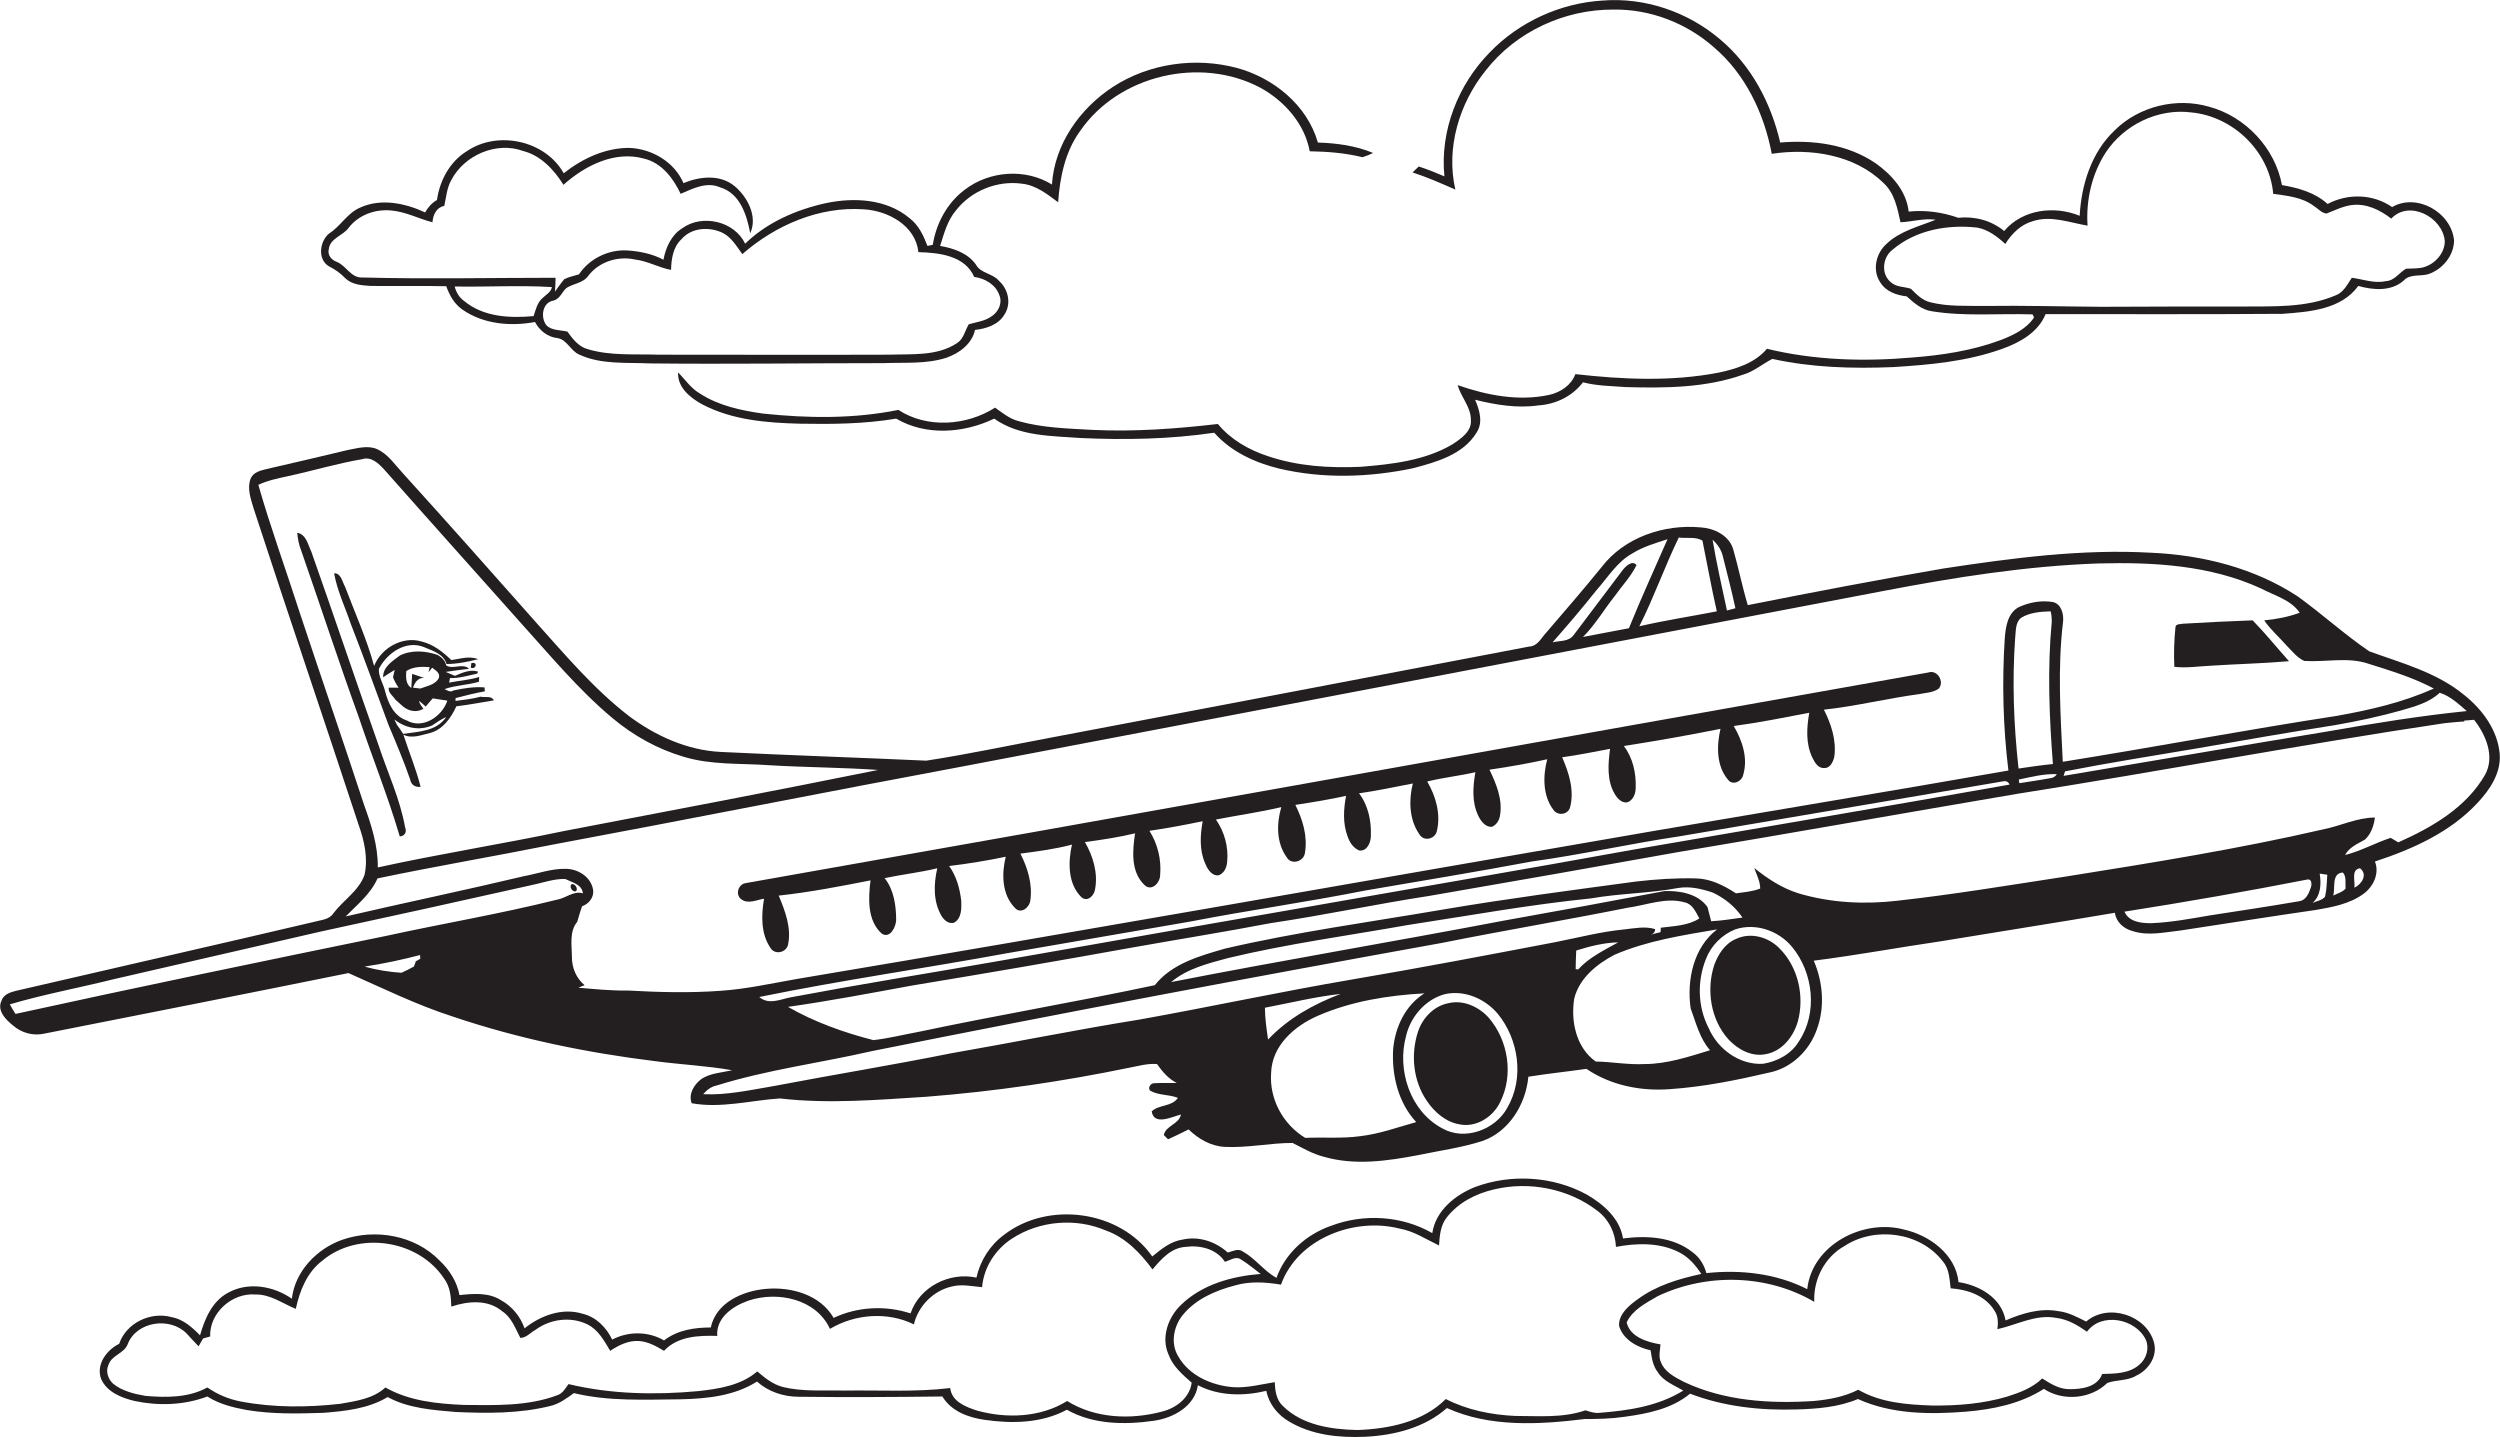
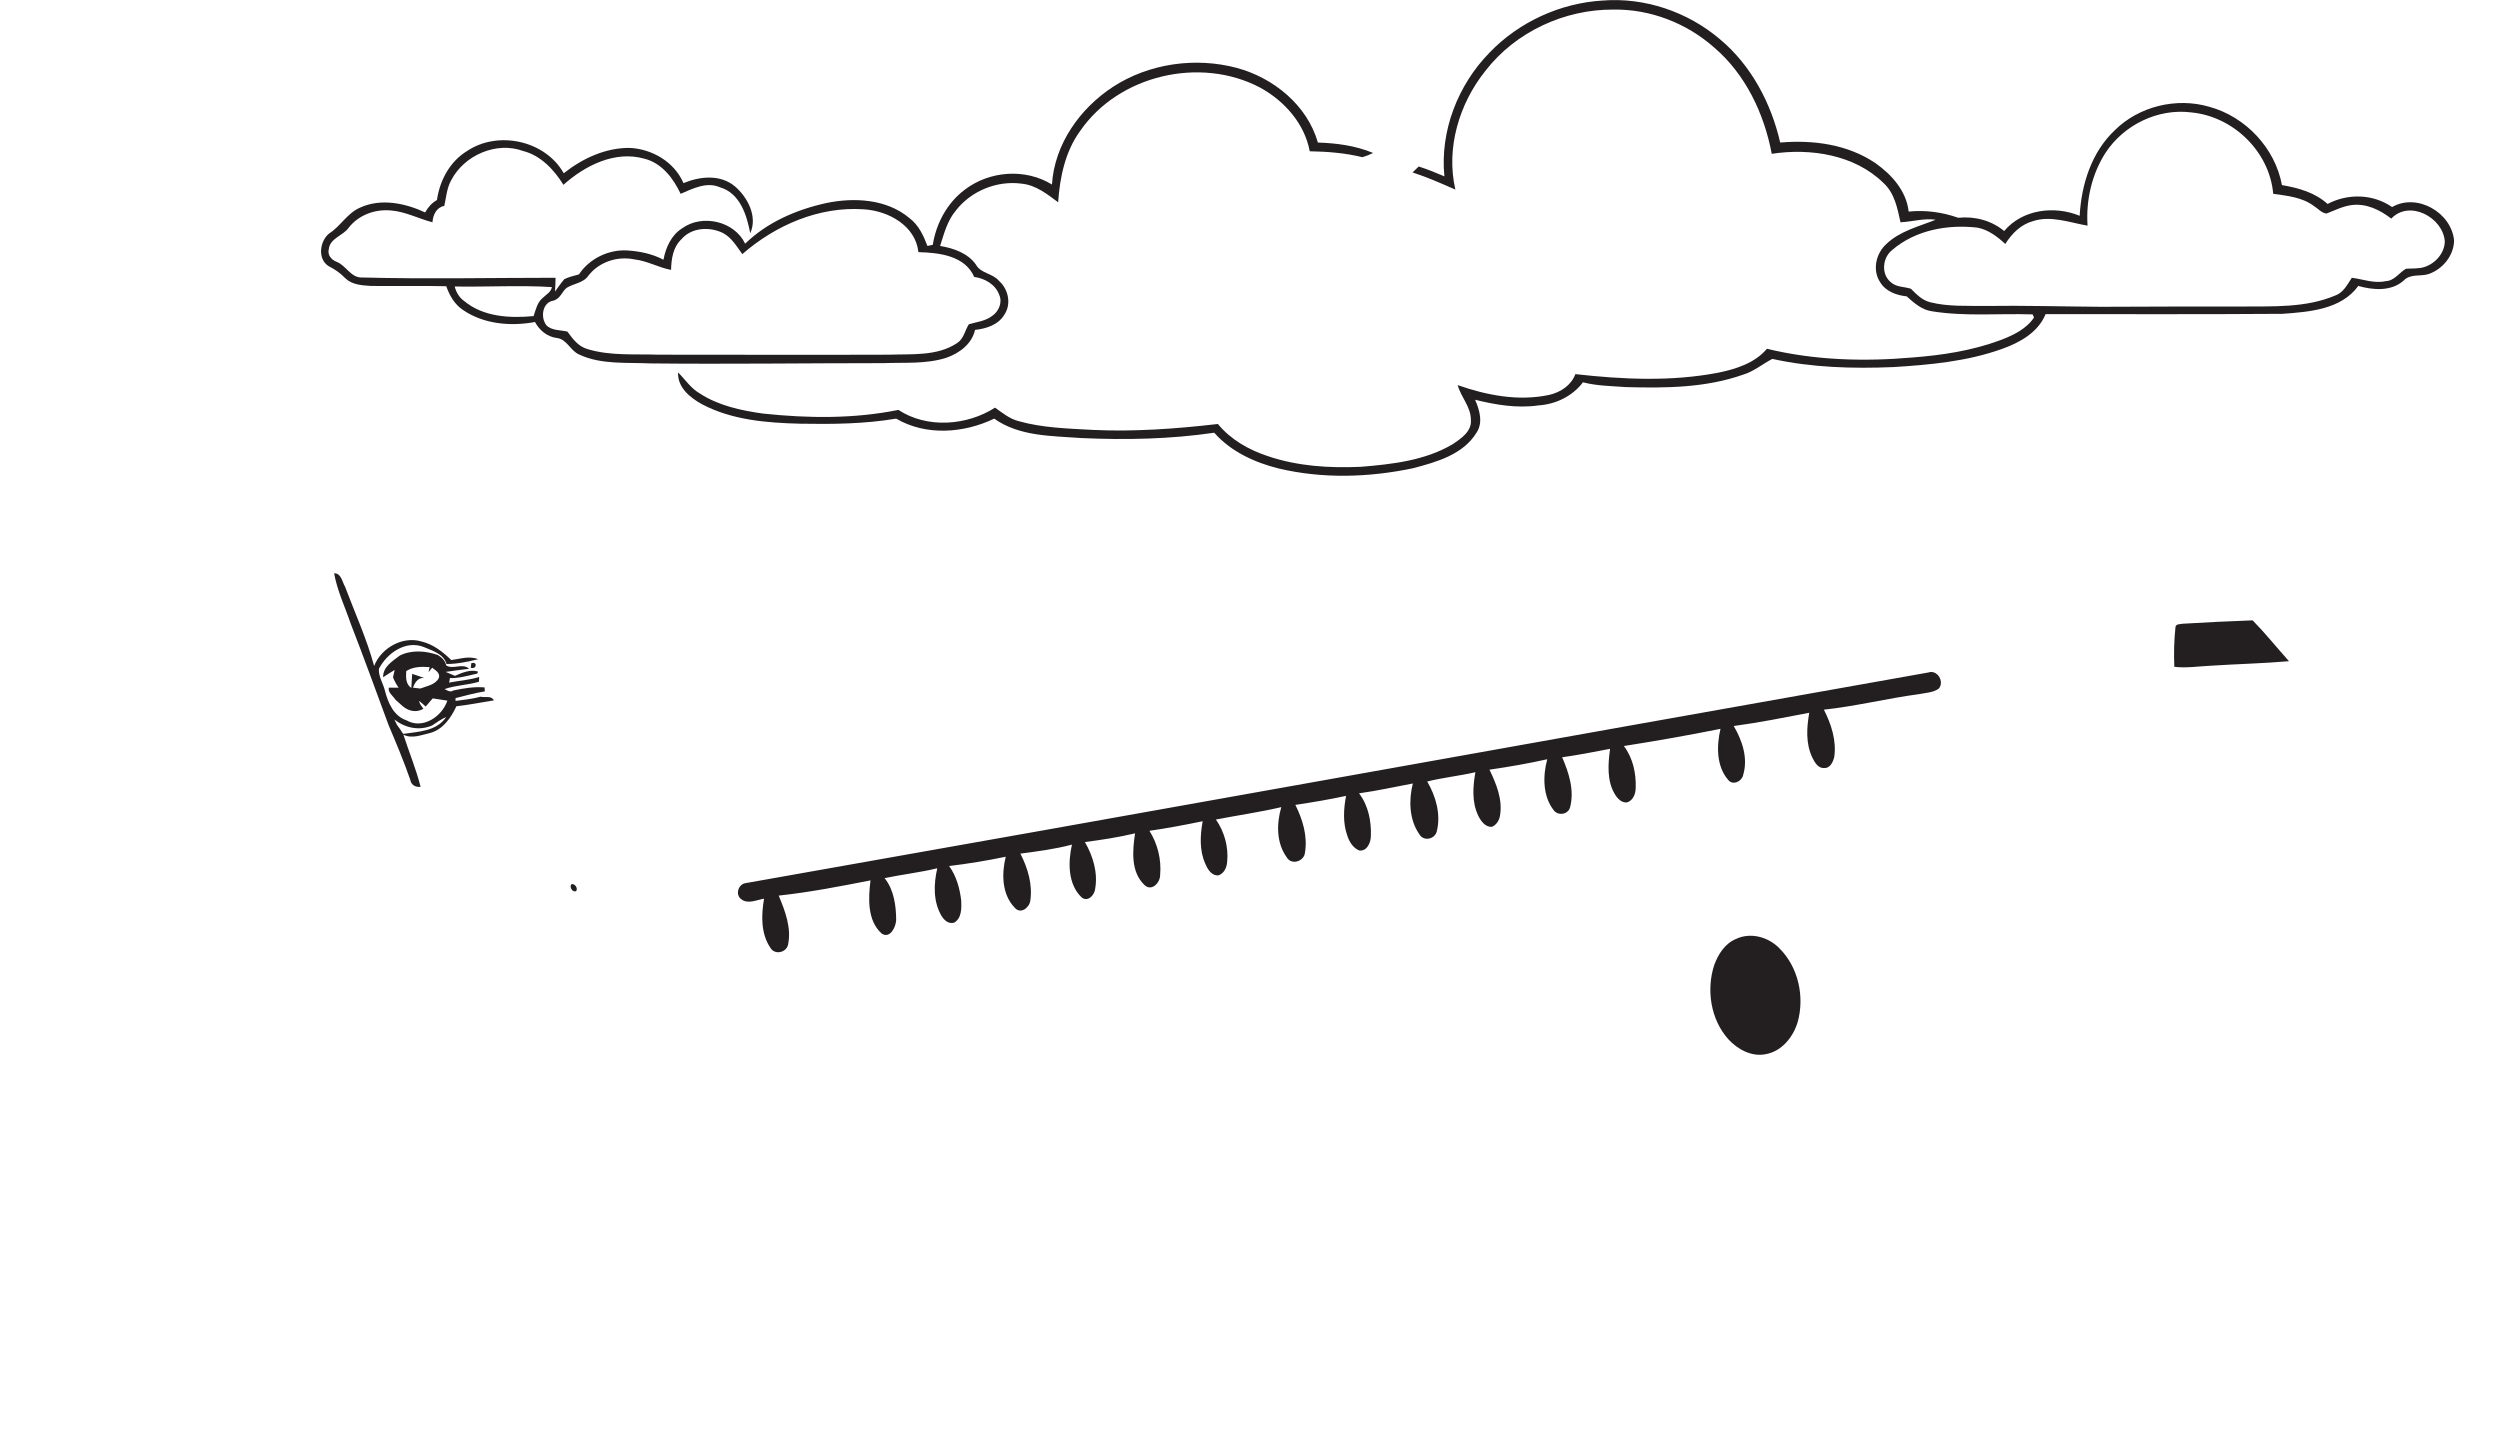
<svg xmlns="http://www.w3.org/2000/svg" version="1.1" id="Layer_1" x="0px" y="0px" viewBox="0 0 887.4 510.1" enable-background="new 0 0 887.4 510.1" xml:space="preserve">
  <g>
    <path fill="#231F20" d="M527.3,25.1c10.7-13.8,28-21.8,45.4-21.7c13.1-0.2,26,4.8,35.8,13.5c11.1,9.5,17.7,23.4,20.4,37.7   c13.7-2.1,29.4,0.3,39.6,10.3c4,3.6,5,9,6.1,14c4.2-0.2,8.3-1.5,12.5-0.9c-6,2.4-12.7,4-17.5,8.6c-3.7,3.3-5.1,9.3-2.2,13.6   c2,3.3,5.8,4.6,9.4,5c2.6,2.3,5.3,4.8,9,5.3c11.8,1.9,23.8,0.7,35.7,1.1c0.1,0.3,0.4,0.8,0.5,1.1c-2.8,4.2-7.6,6.4-12.1,8.1   c-10,3.7-20.6,5.3-31.1,6.1c-17.2,1.5-34.8,1-51.6-3.1c-4.3,5.1-11,7.2-17.3,8.5c-16.7,3.2-33.9,2.4-50.7,0.5   c-1.5,4-5.3,6.5-9.4,7.4c-10.9,2.3-22.1,0.1-32.4-3.5c1.2,4.3,4.7,7.7,4.7,12.3c0.4,4.1-3.5,6.7-6.5,8.7c-9.8,5.8-21.5,7.1-32.6,8   c-11.1,0.5-22.4-0.2-33-3.8c-6.7-2.2-13.2-5.9-17.7-11.4c-14.7,1.7-29.6,2.8-44.4,2.1c-8.8-0.5-17.8-0.7-26.3-3.1   c-3.2-0.8-5.7-2.9-8.4-4.8c-10,6.4-24.1,7.5-34.3,0.8c-15.8,3.2-32.1,3-48.1,1.3c-7.8-1.1-15.8-2.8-22.5-7.2   c-3.1-1.8-5.1-4.9-7.6-7.4c-0.3,5.3,4.3,9,8.5,11.3c10.6,5.6,22.9,6.6,34.8,6.9c11.4,0.2,22.8,0.1,34.1-1.8c10.6,6.2,24,5.2,34.8,0   c9,6.4,20.5,6.1,31,6.9c15.7,0.7,31.5,0.4,47.1-1.9c5.9,6.7,14.4,10.6,22.9,12.7c15.6,3.7,32,3.2,47.7-0.1   c8.3-2.2,17.7-4.8,22.5-12.6c2.4-3.6,1.1-8-0.5-11.7c7.3,1.8,14.9,3.1,22.5,2c6.1-0.4,12-3.2,15.8-8.2c4.9,1.3,10,1.3,15.1,1.7   c14,0.4,28.4,0.3,41.7-4.4c3.8-1.1,6.9-3.8,10.4-5.6c14.1,3.1,28.6,3.5,43,2.9c12.9-0.8,26.1-2,38.4-6.4c6.3-2.2,13-5.9,15.6-12.4   c28,0,56,0.1,84.1-0.1c9.5-0.7,20.8-1.5,26.9-9.9c5.3,1.5,11.7,2,16.1-1.9c2.3-2.5,5.9-1.4,8.8-2.3c5-1.7,9-6.5,9.1-11.9   c-0.9-10-13.2-17-22-11.9c-6.8-4.7-15.7-4.9-22.9-1.1c-4.5-4.1-10.4-5.7-16.2-6.7c-2.4-13.1-12.9-24.3-25.8-27.8   c-11.6-3.4-24.9-0.2-33.5,8.3c-8.3,7.8-11.9,19.3-12.5,30.4c-9-3.7-20.3-2.3-26.8,5.4c-4.6-3.8-10.5-5.3-16.3-4.7   c-5.7-2-11.6-2.8-17.6-2.2c-0.8-7.3-6-13.1-11.8-17.2c-9.9-6.7-22.2-8.3-33.8-7.3c-3.2-13.9-10.2-27.3-21.3-36.6   C599,4.1,583.7-1,568.8,0.2c-15,0.9-29.6,7.6-40,18.4c-11.3,11.5-17.7,27.9-16.1,44c-3-1.3-6-2.5-9.1-3.5c-0.7,0.7-1.5,1.4-2.2,2.1   c5.2,1.7,10.2,3.9,15.2,6.1C513.2,52.7,517.9,36.8,527.3,25.1z M701.9,80.8c3.8,0.7,7.1,3.2,9.9,5.8c2.3-3.7,5.5-6.9,9.8-8.1   c6.4-2.1,13,0.5,19.4,1.6c-0.6-9,1.5-18.3,6.4-25.9c6.5-9.9,18.6-15.8,30.4-14.3c14.9,1.4,27.8,13.9,29.1,28.9   c5,0.7,10.3,1.2,14.4,4.3c1.5,0.9,2.7,2.5,4.5,2.7c2.9-1.1,5.8-2.6,8.9-3c5.2-0.7,10.1,1.7,14.1,4.8c6.4-6.8,18.3-0.5,19,8   c0,4.1-3.2,7.8-7,9.1c-2.2,0.8-4.6,0.5-6.8,0.7c-2.4,1.4-4.1,4.3-7.2,4.4c-4.1,0.9-8-0.7-12-1.2c-1.6,2.4-3,5.3-5.9,6.3   c-10.4,4.4-21.9,3.8-33,3.9c-16.7,0-33.4,0-50.1,0.1c-13.7-0.1-27.3-0.5-41-0.3c-6.5-0.1-13.2,0.3-19.6-1.3   c-2.9-0.7-4.9-2.8-6.9-4.8c-2.4-0.8-5.1-0.5-7.1-2.3c-3.6-2.9-3-8.8,0.5-11.5C680,81.6,691.4,79.6,701.9,80.8z" />
    <path fill="#231F20" d="M116.7,94.5c2.2,1.1,4.2,2.5,5.9,4.3c2.4,2.3,5.9,2.5,9.1,2.7c8.9,0.1,17.8-0.1,26.7,0.1   c1.2,3.3,2.9,6.4,5.9,8.4c7.4,5.1,17,5.9,25.6,4.3c1.6,3,4.4,5.3,7.9,5.7c3.5,0.5,4.7,4.6,7.9,5.9c7.8,3.6,16.8,2.7,25.1,3.1   c27.6,0.3,55.2-0.1,82.8-0.1c7.5-0.3,15.1,0.4,22.3-1.9c4.6-1.6,9.1-4.9,10.2-9.9c3.9-0.4,8.3-1.8,10.4-5.4c2.6-3.8,1.4-9.1-1.9-12   c-2.2-2.7-6.5-2.6-8.2-5.8c-2.9-4.1-8-5.8-12.7-6.6c1.4-4.4,2.6-9.1,5.7-12.7c5.4-6.9,14.6-10.6,23.3-9.4c5,0.5,9,3.7,12.9,6.6   c0.6-8.9,2.5-18,7.8-25.3c13.7-19.9,42.7-26.6,63.9-15.4c8.6,4.7,15.8,12.8,17.6,22.6c6.3,0.1,12.6,0.6,18.7,2.1   c1.3-0.4,2.6-0.9,3.8-1.5c-6.2-2.6-13-3.5-19.6-3.7C464,37.3,452,27.6,439,24.1c-14.7-3.9-31.1-1.6-43.9,6.7   c-11.8,7.7-20.8,20.4-21.7,34.7c-9.4-5.8-22.1-4.9-30.9,1.8c-6.3,4.7-10.2,12-11.4,19.6c-0.5,0.1-1.4,0.3-1.9,0.4   c-1.4-3.7-3.1-7.4-6.4-9.9c-8.1-6.8-19.7-7.4-29.6-5.3c-10.5,2.3-20.9,6.8-28.7,14.4c-3.8-8-15.2-10.6-22.3-5.5   c-3.9,2.4-5.9,6.9-6.7,11.2c-3.9-2.1-8.4-3-12.8-3.3c-6.7-0.4-13.5,2.9-17.2,8.5c-1.8,0.5-3.6,0.9-5.2,1.7   c-1.2,1.4-2.2,2.9-3.3,4.4c0.1-1.6,0.2-3.3,0.2-4.9c-22.9,0-45.7,0.5-68.6-0.1c-4.1,0.2-5.7-4.3-9.2-5.6c-1.8-0.7-3.2-2.4-2.7-4.4   c0.4-4,5.1-4.8,7.1-7.7c3.5-4.5,9.3-6.6,14.9-6.1c5.2,0.4,9.8,2.9,14.8,4.2c0.2-2.6,1.4-5.3,4.2-5.8c0.7-3.1,0.9-6.4,2.5-9.2   c4.6-8.8,16-13.8,25.5-10.3c6.3,1.6,11,6.7,14.3,12c7.6-6.8,18.2-12.2,28.6-9.3c6.3,1.5,10.4,7,13,12.5c4.4-1.9,9.3-4.4,14-2.3   c7.1,2.1,9.5,9.9,10.7,16.3c2.7-5.9-0.9-12.8-5.5-16.7c-5.2-4.3-12.4-3.5-18.2-1.1c-3.2-7.5-11.1-12.1-19-12.5   c-8.6-0.1-16.8,3.7-23.5,9c-6.5-11.6-23.3-15.3-34.3-7.9c-6.1,3.7-9.7,10.4-10.7,17.4c-1.8,1-3.2,2.6-4.2,4.4   c-7.1-3.3-15.7-5.1-23.1-1.7c-4.6,2-6.9,6.6-11,9.2C113.5,85.6,112.6,92,116.7,94.5z M201.1,102.2c2.5-1.6,6-1.7,7.8-4.4   c3.8-4.9,10.4-7,16.4-5.7c4.5,0.5,8.5,2.9,12.9,3.7c0.1-3.9,0.7-8.1,3.7-10.9c3.6-4.2,10-4.5,14.7-2.2c3.1,1.6,4.9,4.8,6.9,7.5   c11.8-10.3,27.3-17,43.1-15.9c8.7,0.5,18.4,5.8,19.4,15.2c7.3,0.2,16.5,1.2,19.8,8.8c3.8,0.5,7.6,2.7,8.9,6.4   c1.2,2.7-0.2,5.9-2.6,7.5c-2.4,1.8-5.5,2.1-8.2,2.9c-1.4,2.2-1.8,5.2-4.2,6.7c-7.1,4.7-16,3.8-24.1,4.1c-27.3,0.1-54.6,0-81.9,0   c-8.4-0.3-17,0.5-25.2-2c-3.2-0.9-5.2-3.6-7.1-6.2c-2.5-0.6-5.6-0.3-7.5-2.3c-2.1-2.8-1.4-8.1,2.6-8.7   C198.9,106,199.5,103.5,201.1,102.2z M195.9,101.9c-0.3,1.8-2,2.6-3.2,3.8c-2,1.6-2.5,4.2-3.3,6.5c-8.5,0.8-17.9,0.3-24.7-5.4   c-1.7-1.2-2.8-3.1-3.3-5.1C172.8,101.9,184.4,101.2,195.9,101.9z" />
-     <path fill="#231F20" d="M740.5,469.1c-3.2-1.6-6.3-3.3-9.9-3.7c-6.4-1.2-12.9,0.8-18.7,3.3c-1.4-8-9.3-12.5-16.7-13.6   c-1-9.9-10.4-16.7-19.5-18.7c-14.5-3.8-32.5,5.5-34.2,21.2c-11-5.6-23.7-7-35.8-5.7c-0.8-2.9-2.4-5.6-4.9-7.4   c-6.9-5.5-16.3-6-24.7-4.9c-1.1-7.1-7-12.2-12.9-15.6c-11.9-6.5-26.8-7.4-39.5-2.7c-7.1,2.8-14.1,8.4-15.3,16.4   c-10.8-6.2-24.3-7-35.9-2.6c-8.7,3-16.3,9.7-19.4,18.5c-4.5-2.5-7.5-6.9-12-9.4c-1.7-1.2-3.6,0-5.3,0.4c-4.3-3.9-10.3-5.9-16-4.6   c-4.3,0.6-7.6,3.4-10.8,6c-11.4-16.4-36.9-19.8-52.6-7.7c-5,3.7-8.5,9.2-9.8,15.2c-9.6-2.1-20.2,3.3-23.4,12.7   c-8.9-2.9-18.8-2.4-27.3,1.6c-4.7-8.2-15-11.1-24-10.3c-8.2,0.7-17.7,4.8-19.6,13.7c-5.8,0-11.8,0.9-16.6,4.6   c-5.6-3.3-12.7-3.3-18.4-0.3c-2.1-4.4-5.8-8.1-10.6-9.2c-7.2-2.2-14.9,0.7-20.5,5.2c-1.5-4.2-4.4-7.8-8.4-10   c-4.4-2.8-9.8-2.3-14.7-1.8c-0.9-4.8-3.6-9-7.1-12.3c-8.8-9-22.9-11.4-34.6-7.3c-9,3.2-16.7,11.2-17.8,20.9   c-6.4-4.5-15.4-6.1-22.5-2.2c-5.8,3-8.4,9.3-10.1,15.2c-2.8-2.9-6.1-5.8-10.2-6.5c-7.4-2-16,2.1-18.5,9.5   c-4.5,2.2-8.3,7.4-6.4,12.5c2.1,4.7,7.3,6.7,11.9,7.8c8.5,1.8,17.6,1.5,25.8-1.6c4.2,2.7,9.1,3.9,14,4.8c9,1.5,18.1,1.3,27.2,1   c7.8-0.6,16-1.5,22.8-5.6c7.3,4,16,4.6,24.1,5.3c11.2,0.5,22.6,0.6,33.5-2.1c3.2-0.7,5.9-2.7,8.5-4.6c12.4,3,25.3,2.3,37.9,2.2   c9.3-0.2,19.1-1.2,27.1-6.3c4,3.6,9.4,5.4,14.8,5.4c17,0.2,34,0.1,51-0.1c3.2,5.3,9.3,7.5,15.1,8.3c9.7,1.4,20.2,1.2,29.1-3.6   c9.3,5.3,20.7,5.4,31,3.9c6.8-1,14.4-5.1,15.5-12.6c7.5,3.9,16.3,3.9,24.3,2c0.9,4.7,4.1,8.6,8.1,10.9c8,4.8,17.7,5.8,26.9,5.4   c10.4-0.5,21.2-3.2,29.1-10.2c15.2,6.9,32.7,5.9,48.9,3.9c4.7,0,9.5-0.1,14.2-0.8c8.1-1.1,16.7-2.8,23.2-8.2c12,4.6,25,6,37.7,5.6   c7.4-0.2,15-0.8,21.9-3.7c11.9,5.4,25.4,5.5,38.2,4.5c9.7-0.8,19.5-2.8,27.8-8.1c6.8,4.5,16.7,3.6,22.5-2.1   c3.3-1.2,7.2-0.7,10.3-2.6c4.3-2,7.6-6.8,6.3-11.7C762,466.8,748.3,462.4,740.5,469.1z M412.3,501.1c-11,2.9-23.6,2.4-33.5-3.8   c-9.5,5.9-21.5,6.3-32,3.4c-4-1.3-9-3.2-9.5-8c-12.4,1.5-25,0.7-37.5,0.9c-7.3-0.2-14.8,0.5-22-1.3c-3.5-0.9-6.3-3.2-9-5.5   c-5.8,5-13.7,6.2-21,7c-15.3,1.4-31,1.1-46-2.5c-1.1,1.5-2.1,3.4-4.1,4c-10.5,3.9-21.9,3.5-33,3.4c-9.5-0.4-19.5-1.4-27.9-6.2   c-4.3,4-10.4,4.8-16,5.8c-11.7,1.3-23.6,1.4-35.2-0.8c-4.3-0.8-8.4-2.5-12-5c-6.7,3.7-14.6,3.6-21.9,3c-4-0.7-8.3-1.7-11.5-4.3   c-1.8-1.6-2.8-4.4-1.7-6.7c1.1-3.5,5.5-4,6.8-7.3c3.1-8.2,15.1-9.9,21-3.8c1.4,1.5,2.8,3.1,4.2,4.5c0.5-1,1.1-1.9,1.6-2.8   c0.6-0.2,1.9-0.5,2.5-0.7c-0.3-8.4,7.8-15.6,16.1-14.9c5.3-0.1,9.6,3.2,14.3,5.1c1.4-6.5,4-13,9.4-17.1   c12.7-10.7,34.1-7.5,43.2,6.3c2.2,2.9,2.5,6.5,2.6,10c5.9-2,13-2.6,18,1.6c3.4,2.2,4.7,6.1,6.5,9.5c2.1,0,3.6-1.9,5.3-2.8   c5.2-3.9,12.6-4.9,18.5-2c3.9,1.9,6,5.9,8.1,9.4c3-2,6.4-3.7,10.1-3.5c3.3,0.2,6.2,1.8,9,3.5c4.8-5.2,12.3-5.5,18.9-5.3   c-0.5-6.5,5.6-10.6,11-12.5c10.3-3.5,24.1-0.7,29,10c8.9-5.3,20.4-6.2,29.8-1.6c1.5-6.4,6.8-11.9,13.3-13.4c3.6-1,7.3-0.1,10.9,0.2   c0.6-7.1,4.8-13.5,10.7-17.3c9.7-6.3,22.6-7.4,33.3-2.8c7,2.5,12.2,8,16.5,13.8c3-3.6,6.6-7.7,11.7-8c5.2-0.7,11,0.7,14,5.3   c1.8-0.5,3.8-2.1,5.6-0.9c2.5,1.5,4.7,3.4,7.1,5.2c-10.2,0.8-20.8,3.7-28.3,11c-4.5,4.3-7.1,11.4-4.5,17.4c1.5,4.3,5,7.3,8.3,10.2   C422.3,496.2,417.4,499.9,412.3,501.1z M567.7,501.5c-1.7,0.2-3.4-0.4-4.9-0.9c-8.1,2.8-16.7,2-25,2c-8.5-0.4-17-2.1-24.6-6   c-8.2,8.2-20.3,10.6-31.4,11c-9.3-0.2-19.5-1.7-26.4-8.5c-2.4-2.2-2.8-5.5-2.9-8.5c-4.9,0.8-9.8,2.1-14.7,1.8   c-7.7-0.6-15.7-4.1-19.6-11c-2.8-4.6-1.6-10.7,1.7-14.7c4.6-5.6,11.5-8.6,18.4-10.4c5.4-1.6,11-1.2,16.4-0.3   c5.9-16.4,26-24,42.1-19.9c5.1,0.9,9.4,3.8,14,6c0.2-3.4,0.5-7.1,2.7-9.9c4.1-5.3,10.3-8.5,16.8-10c12.5-3,26.4-0.3,36.6,7.5   c4.1,3,6.5,7.9,6.7,12.9c7.4-1.4,15.4-1.6,22.2,1.8c3.5,1.7,6,4.6,8.1,7.8c-7.9,1.7-16,4.1-22.6,9c-3.1,2.2-6.8,5.3-6.6,9.4   c1.4,4.9,6.5,7.7,11.2,8.7c0.4,2.7,0.8,5.5,2.5,7.7c2,3.3,5.9,4.7,9.1,6.6C588.5,499.2,577.9,500.7,567.7,501.5z M759.4,484.4   c-3.6,3.2-8.7,3.2-13.2,3.3c-1.7,4.6-7.1,5.4-11.4,5.4c-3.7,0.1-6.9-1.9-9.9-3.8c-3.4,3.3-7.9,5-12.3,6.4   c-8.7,2.6-17.8,3.3-26.8,3.2c-8.9-0.3-18.3-1-26.2-5.6c-4.9,2.5-10.4,3.5-15.8,4c-15.6,1-31.8,0-46.1-6.8c-3.1-1.6-6.7-3.4-8.1-6.9   c-1-2-0.3-4.3-0.2-6.4c-4.7-0.8-10.8-2.6-12-7.8c2.1-4.5,6.9-6.9,11-9.3c17.4-8.3,38.9-7.8,55.6,2c-0.4-7.9,3.7-15.9,10.7-19.8   c10.8-7.1,26.9-5,34.9,5.4c2.3,2.6,2.4,6.3,2.8,9.6c6,0.4,12.4,2.6,15.6,8c1.3,1.9,1.3,4.3,1,6.5c6.9-1.5,13.6-5.4,20.9-4   c4.1,0.5,7.6,2.6,10.9,4.9c5.2-7.1,17.4-4.6,20.9,2.9C763,478.6,761.9,482.3,759.4,484.4z" />
-     <path fill="#231F20" d="M887.3,267.7c-0.7-8.5-6.1-15.8-12.6-21c-9.7-8-22.1-11.3-33.7-15.5c-8.8-6-16.8-13.3-25.4-19.5   c-15.4-10.1-33.8-14.7-52-15.5c-24.7-1.4-49.4,1.9-73.8,5.6c-23.2,4-46.3,8.4-69.4,13c-2-6.6-3.3-13.3-5.2-19.9   c-1.5-4.9-6.8-7.4-11.5-7.7c-13-1.2-27.1,3.5-35.2,14.1c-6.4,7.9-13,15.5-19.6,23.2c-1.8,1.9-3.1,4.9-6.1,5   c-56.4,10.8-112.7,21.5-169.1,32.2c-15,2.8-29.9,6-44.9,8.3c-24.3-1.1-48.7-1.9-73.1-3.1c-11.8-0.6-23-5.7-32.4-12.7   c-12.6-9.7-22.9-22-33.5-33.8c-15.5-17.5-31-35-46.7-52.3c-2.9-3.1-5.3-6.9-9.3-8.7c-3.3-1.4-6.9-0.3-10.2,0.3   c-9.7,2.3-19.3,4.6-29,6.8c-2.1,0.5-4.6,1.1-5.6,3.3c-1.4,3.5,0,7.2,1,10.6c12.2,37.5,25,74.9,37.3,112.4c2,5.6,3.4,11.8,2.1,17.7   c-2,5.7-7.5,9-11,13.6c-1.5,2.4-4.4,2.4-6.8,3.1C76.3,335.5,41,343.5,5.7,351.7c-2.1,0.5-4.5,1.3-5.2,3.6c-1.6,3.4,1.5,6.6,4,8.6   c3,2.7,7.2,3.9,11.2,3c36-7.1,72-14.2,108-21.5c12.2,5.4,24.2,11.3,36.9,15.4c23.4,7.9,47.7,12.9,72.2,15.9   c9,1.2,18.1,1.6,27.1,3.2c-3.6,0.8-7.6,1-10.8,3c-2.7,2-4.8,5.3-3.6,8.7c10.4,1.9,20.9-1,31.3-1.7c17.3,2,34.7,0.5,52.1-0.6   c24.2-1.9,48.2-5.4,71.9-10.3c3.3-0.6,6.6-1.6,9.9-1.3c1.9,2.7,4,5.2,7,6.7c-2.6,0.1-5.2-0.1-7.8,0.1c-1.3-0.2-2.6,1.5-1.7,2.6   c3,1.8,6.7,1.3,9.9,2.6c-2.1,3.2-6.7,2.3-9.3,4.8c0.8,5.2,7.2,1.9,10.4,1.1c-0.7,3.5-5.4,3.9-6.1,7.3c0.4,0.4,1.1,1.1,1.5,1.5   c2.5-1.1,4.9-2.3,7.3-3.5c3.5,3.4,8,6,12.9,6.2c8,0.4,16-1.4,24-1.4c3.6,1.8,7.1,3.9,11.1,4.9c11,3.2,22.6,1.5,33.6-0.6   c7.6-1.6,15.3-2.6,22.7-5c9.5-3.3,15.4-13.1,16.3-22.8c6.8-1.1,13.7-1.8,20.6-2.8c8.7,5.9,19.4,8,29.7,7.2   c11.9-0.8,23.7-3.2,35.3-5.9c7.8-1.6,14.2-7.8,16.8-15.3c2.9-7.8,2.2-16.8-1.1-24.4c15.1-1.9,30.1-4.7,45.2-6.9   c20.5-3.4,41.1-6.6,61.7-10.1c0.4,3.3,3.2,5.7,6.3,6.5c5.5,1.8,11.3,0.4,16.9-0.2c16-2.4,32-5,48.1-7.3c5.8-1,12-2.1,16.9-5.7   c3.5-2.5,5.8-7.2,4.1-11.5c13.4-4.4,26.8-10.4,36.5-20.9C883.7,280.4,887.8,274.5,887.3,267.7z M875.6,252.4   c-16.7,1.7-33.3,4.4-49.8,7.3c-31.1,5.1-62.2,10.5-93.3,15.7c0.1-0.4,0.4-1.2,0.5-1.6c15.8-3.1,31.8-5.6,47.7-8.3   c16-2.8,32.1-5.6,48.1-8.1c8-1.4,16-3.1,23.8-5.3c4.7-1.4,9.7-2.7,13.4-6.2C869.8,247.1,872.7,249.9,875.6,252.4z M611.6,197.7   c1.5,6,3.1,12.1,4.4,18.2c-1,0.3-2,0.5-3,0.8c-1.8-8.4-3.7-16.7-5.1-25.1C609.7,193.2,611.1,195.3,611.6,197.7z M604.3,191.9   c1.7,8.3,3.2,16.8,5.1,25.1c-9.2,1.8-18.4,3.2-27.5,5.3c5.2-10.3,9-21.2,14-31.5C598.7,191.2,601.9,190.4,604.3,191.9z    M566.6,209.6c4.1-4.6,7.4-10.2,12.9-13.2c3.8-2.4,8.2-3.6,12.4-5c-4.6,10.5-9.4,21-13.7,31.6c-5.5,1-10.9,2.1-16.3,3.1   c4.3-4.3,7.3-9.5,11.1-14.3c2.6-3.7,5.9-7.1,7.9-11.2c-1.5-2-4.1,0.6-5.1,2c-5.7,7.6-11.5,15.2-17.2,22.8c-1.7,2.4-5,2-7.5,2.6   C556.4,222,561.6,215.9,566.6,209.6z M129.2,285.6c-7.4-22.6-15.2-45.2-22.7-67.8c-4.9-15.3-10.4-30.3-14.8-45.7   c3.4-1.6,7-2.3,10.6-3.1c8.8-1.9,17.4-4.5,26.2-6c3.3-1.1,6,1.6,8,3.8c15.9,18,32,35.9,48,53.9c10.6,11.7,20.7,24,32.9,34.2   c7.4,6.2,16,11,25.2,13.7c9.8,3,20.1,2.3,30.1,3c13,0.8,26.1,0.8,39,1.7c-37.1,7.5-74.4,14.6-111.6,21.7   c-21.9,4.6-44.1,8.1-66,12.9C134.2,300.2,131.8,292.8,129.2,285.6z M147.6,341.2c-0.2,0.6-0.4,1.3-0.7,1.9   c-1.4,0.8-2.9,1.5-4.4,2.2c-4.4-0.3-8.9-1-13.1-2.2c6.6-1,13.2-2.4,19.7-4.1c0,0.3,0.1,1,0.1,1.3C148.8,340.6,148,341,147.6,341.2z    M137.1,332.2c-43.9,9-87.8,18.1-131.6,27.7c-0.7-1.1-1.4-2.2-2-3.4c12.2-3.6,24.8-5.9,37.2-9c24.3-5.6,48.7-11.2,73-16.8   c25-5.4,50-10.9,74.9-16.5c4-0.8,7.9-2.3,12-2.2c2.4,1.2,6,1.9,6.3,5.1c-3.4-1-6.1,1.8-9.4,2.3   C177.5,324.4,157.2,327.8,137.1,332.2z M255.7,351.7c-10.9,0.8-21.9,0.5-32.8-0.1c-5.9,0.1-11.7-0.5-17.6-1   c0.5-0.2,1.6-0.7,2.2-0.9c-3-2.5-4.5-6.2-4.5-10c0-4.2-1-9,1.9-12.5c0.5-1.9,1.1-3.7,1.7-5.5c2.5-0.9,4.4-3.3,3.9-6   c-0.8-4.5-5.4-7.3-9.7-7.3c-5.1-0.1-9.9,1.7-14.8,2.6c-21,5-42.2,9.4-63.3,14.3c4.1-4.2,8.9-8,11.3-13.5   c20.5-4.3,41.2-7.8,61.7-11.9c48.8-9.1,97.5-18.8,146.3-27.9c109-20.7,218-41.6,326.9-62.3c25.1-4.8,50.4-8.8,76-9.7   c19.5-0.5,39.7,0.6,57.7,8.9c4.7,2.5,10.6,4,13.7,8.6c-4.1,1.5-8.3,2.3-12.6,2.7c2.2,3.3,5.3,5.9,7.9,8.9c2,2,3.7,4.3,6.3,5.5   c7.6,0.5,15.5-1.5,22.8,1c7.9,2.5,15.9,4.9,23.2,8.8c-10.9,4.9-22.6,7.6-34.4,9.7c-32.5,5-64.8,11.1-97.3,16.3   c-0.8-16.5-1.9-33.2,0.1-49.7c0.3-2.7-0.6-6.3-3.6-7c-4.1-0.7-8.4,0.1-12.1,1.8c-4,2.1-4.7,7.1-5,11.2c-1,15.6-0.6,31.3,1.3,46.8   c-41.7,7.3-83.4,14.2-125,21.3c-101.7,17.5-203.3,35.6-305.1,52.7C273.7,349.1,264.8,351.1,255.7,351.7z M728.7,271.2   c-4.1,0.4-8.1,1-12.2,1.6c-1.7-15.4-2.3-30.9-1.2-46.3c0.3-2.5,0-5.5,2.1-7.2c3.1-1.9,6.9-2.2,10.5-2.3c0.3,1.2,0.4,2.4,0.4,3.6   C726.7,237.4,727.4,254.4,728.7,271.2z M730.1,274.8c-0.5,0.8-1.3,1.3-2.2,1.4c-3.7,0.7-7.4,1.2-11.1,1.8c-0.1-0.3-0.2-1-0.2-1.3   C721,275.8,725.5,274.6,730.1,274.8z M713.3,278.5c-44.5,7.9-89.1,15.4-133.6,23.1c-39.6,7.2-79.3,13.9-118.9,20.9   c-47.7,8.2-95.3,16.9-143,24.9c-12.4,2.1-24.8,4.3-37.1,6.6c-3.7,0.7-7.8,2.8-11.2-0.1c29.3-6,58.9-10.2,88.3-15.6   c21.6-3.7,43.2-7.5,64.8-11.2c20.6-4,41.4-6.9,62-11c19.7-3.4,39.4-6.6,59.1-10.3c17.5-2.4,34.8-6.3,52.2-8.9   c38.3-6.5,76.6-13,114.8-19.5C711.8,277.1,712.8,277.3,713.3,278.5z M449,357.7c9-1.7,17.8-3.9,26.9-4.9   c-9.6,3.6-18.7,8.7-25.8,16.2C449.6,365.3,449,361.5,449,357.7z M482.8,403.3c-6.5,0.9-13,0.3-19.5,0.6   c-7.9-4.8-12.8-13.8-12.1-23.1c0.3-9.7,8.3-16.6,16.5-20.2c11.9-5.2,25-7.3,37.9-8c-6.8,4.3-10.4,12-11.1,19.9   c-0.5,9.2,1.8,18.9,8.2,25.8C496.2,400.1,489.7,402.5,482.8,403.3z M535.1,393.1c-4.2,7.9-15.2,12-23.2,7.4   c-11.4-6.1-16.1-20.7-12.8-32.8c1.6-6.8,6.8-12.9,13.7-14.8c7-1.6,14.3,1.6,18.8,6.9C539.1,368.9,541.1,382.7,535.1,393.1z    M479.8,347.7c-25.2,4.3-50.2,9.7-75.3,14.2c-22.4,3.6-44.6,8.1-67,12c-20.9,4.2-41.9,7.6-62.8,11.6c-8.3,1.4-16.7,3.3-25.1,2.9   c1.3-1.5,2.8-2.7,4.8-3.1c18-5.6,36.8-8,55.1-12.2c67.3-13.5,134.7-26.2,202.3-38.4c22-4.4,44-8.1,66-12.5   c6.7-0.9,13.5-3.8,20.2-1.9c2.8,0.6,3.9,3.4,5.2,5.7c-3.9,2.6-9.1,2.7-13.7,3.3c0,0.4,0,1.2-0.1,1.6c-1.2,0.3-2.3,0.5-3.5,0.9   c1-0.3,1.6-1,1.6-2c-3.5-1.1-7.3-0.3-10.9,0.1c-8.3,0.8-16.3,2.9-24.4,4.5C528.1,339,504,343.6,479.8,347.7z M415.7,348.6   c5.7-4.8,13.1-6.6,20.1-8.5c21.2-5.1,42.8-8,64.2-11.8c21.6-3.3,43-7.2,64.7-9.4c10.3-1.8,20.8-1.8,31-3.7   c4.1-0.7,8.3,0.3,12.2,1.6c4.3,2,8,5,10.6,8.9c-3.7,0.5-7.3,1.1-11.1,1.3c-0.4-1.7-0.9-3.3-1.3-5c-3.3-4.8-9.9-5.9-15.3-5.7   c-19,3.6-38,7.1-57.1,10.5C494.4,334.3,455,340.9,415.7,348.6z M574.4,334.5c-5,2.8-10.3,5.3-14.2,9.6l-0.9-0.1   c0-2.2,0.1-4.4,0.2-6.6C564.3,335.9,569.3,334.6,574.4,334.5z M583.7,377.7c-5.8,0.3-11.5-0.8-17.3-0.9c-7-5-8.9-14.4-7.6-22.4   c1.8-7.2,8-12.2,14.3-15.5c11.6-5,24.1-6.9,36.4-9c-8.4,6.4-10.8,18-9.4,28c1.9,5.1,3.2,10.7,6.9,14.9   C599.4,375.1,591.7,377.7,583.7,377.7z M638.5,369.7c-2.7,4.5-7.7,7.1-12.7,7.9c-8.3,0.5-16.1-5.2-19.3-12.7   c-3.9-7.5-4.1-16.6-1-24.4c1.8-4.8,5.7-8.7,10.4-10.6c7.2-2.4,15.4,0.4,20.2,6.2C643.7,345.3,645.3,359.6,638.5,369.7z    M820.2,315.2c-0.7,2-1.7,4.4-4.1,4.7c-10.5,1.8-21,3.4-31.5,5c-7,1.2-13.9,2.5-21,2.8c-3.5,0-7.9-0.4-9.5-4.1   c21.7-3.4,43.4-7.2,64.9-11.4C820.8,311.9,820.6,314.3,820.2,315.2z M825.3,318.3c-1.1,1.3-2.9,1.5-4.4,2.2   c2.9-2.7,3.1-6.7,2.5-10.4c0.9,0.1,1.8,0.3,2.7,0.4C825.9,313.2,825.9,315.8,825.3,318.3z M828.2,317.9c0.8-2.8-0.7-7.9,3.4-8.2   c1.4,1.4,0.8,3.9,1,5.7C831.5,316.7,829.7,317.1,828.2,317.9z M835.7,315.1c0.4-2.3-1.3-6.4,2-6.9   C840.6,310.4,838.3,313.9,835.7,315.1z M882.1,275c-6.7,11.7-18.9,18.7-30.8,24c-0.7-0.4-2-1.2-2.7-1.6c-5.5,1.8-10.6,4.7-16.2,6.1   c1.5-2.8,4.5-4,7.1-5.5c2.2-2.1,3.1-4.9,3.5-7.8c-6.4,0-12.2,3-18.4,4.2c-30.3,7-61,11.9-91.7,16.8c-19.7,3-39.4,6.3-59.2,8.5   c-11.8,1.4-23.9,0.8-35.3-2.6c-5.8-1.8-11-5.2-15.7-9c0.8,2.4,2.1,4.7,2.1,7.3c-2.8,1.1-5.8,1.3-8.6,1.7c-4.3-2.8-9-5.2-14.2-5.3   c-7.1-0.2-14.2,0.3-21.2,1.1c-23,3.1-46,6.1-68.9,10c-25.7,4.4-51.6,7.9-77,13.8c-9,2.6-18.9,5.3-25,13   c-27.7,5.9-55.7,10.6-83.5,16.5c-5.5,1-10.9,2.4-16.4,3c-10.5-2.7-20.9-6.4-30.3-11.8c14.8-2.1,29.5-4.9,44.2-7.6   c26.1-4.3,52.2-8.8,78.2-13.5c16.3-2.9,32.6-5.5,48.8-8.6c18.9-2.8,37.6-6.8,56.5-9.7c29.6-5.1,59.1-10.3,88.6-15.6   c40-6.7,79.9-13.8,119.9-20.6c50.7-8,101-17.5,151.8-25.1c2.3-0.2,4.7-0.5,7.1-0.6l-0.2-0.3c0.9-0.1,2.7-0.2,3.6-0.3   C882.3,260.7,885.7,268.5,882.1,275z" />
-     <path fill="#231F20" d="M143.8,293.7c-1.8-10.1-6.2-19.4-9.4-29.1c-8.1-22.9-15.8-45.9-23.9-68.8c-1.2-2.5-1.8-6.1-5-6.7   c0.2,2.2,0.6,4.3,1.4,6.3c6.9,19.8,13.4,39.7,20.5,59.3c4.7,14.1,10.3,27.9,14.5,42.2C143.6,296.8,144.5,295.4,143.8,293.7z" />
    <path fill="#231F20" d="M137.9,257.3c2.7,6.4,5.4,12.8,7.7,19.4c0.3,1.9,1.8,2.8,3.7,2.6c-1.6-6.3-4.1-12.3-6.1-18.5   c3.1,1.5,6.3,0.1,9.4-0.6c4.6-1.2,7.5-5.4,9.4-9.5c4.5-0.5,8.9-1.4,13.3-2.1c-0.9-1.8-3.1-0.9-4.7-1.3c-2.9,0.8-5.9,1.1-8.9,1.5   l0-1c3.5-0.9,6.9-1.8,10.4-2.4l-0.1-1.4c-3.7-0.3-7.4,0.3-11.1,1.1c-1.1,0.8-2.2-0.1-3.1-0.5c4-1.4,8.2-1.4,12.2-2.6l0.1-1.7   c-3.5,1.1-7.1,1.3-10.7,2c0.1-0.4,0.3-1.2,0.3-1.6c3.3,0.1,6.5-0.9,9.7-1.6l0.3-0.7c-2.7-0.9-5.7,0.4-8.2,1.5   c-1.1-0.5-2.2-0.9-3.3-1.4c2.8-0.4,5.5-0.8,8.3-1.1c-2.3-2.2-5.7,0.4-8.1-1.2c-0.4-1.7-1.5-2.8-3-3.7c-4.3-1.5-9.3-1.9-13.5,0.2   c-2.6,2-6,4-5.9,7.7c1.4-0.9,2.7-1.8,4.1-2.6c-0.2,0.9-0.4,1.7-0.6,2.6c0.5,1.3,1.2,2.6,2,3.7c-0.9,0-2.6,0-3.5,0   c-0.3,1.8,1.5,2.9,2.4,4.3c0.9,0.8,1.8,1.6,2.7,2.4c2.1,1.7,4.8,2.2,7.2,0.8c-0.6-0.9-1.4-1.7-1.5-2.8c0.8,0.6,1.5,1.3,2.3,2   c0.8-1,1.7-1.9,2.5-2.9c1.7,0.3,3.5,0.5,5.2,0.8c-1.9,5.7-8.8,10.3-14.5,7c-4.5-1.5-6.5-6.1-7.6-10.3c-0.6-2.7-2.4-5.2-2.2-8   c2.9-5.6,9.6-10.3,16-7.7c3,1.3,7,2.4,8,6c3.8,0,7.5-0.8,11.2-1.7c-3.1-1.3-6.4-0.1-9.5,0.3c-3-2.9-6.4-5.6-10.6-6.6   c-6.7-2-14.3,2.3-16.8,8.7c-2.6-9.6-6.8-18.8-10.3-28.1c-1-1.7-1.4-4.9-3.9-4.8c1.1,6.2,3.9,12,5.9,17.9   C129.2,233.5,133.5,245.4,137.9,257.3z M155.8,240.6c-1.2,2.5-4.3,2.9-6.6,3.8c-0.7-0.1-2-0.2-2.6-0.3c0.6-1.8,1.9-3.8,4.1-3.4   c-1.5-0.5-3-1.1-4.4-1.5c-0.1,1.7-0.2,3.3-0.3,5c-2.1-1.4-1.9-3.9-1.8-6c2.5-1.6,5.4-1.6,8.3-1.4c-0.1,0.5-0.3,1.4-0.4,1.8   c0.3-0.4,1-1.2,1.3-1.6C154.5,237.9,156.3,238.8,155.8,240.6z M153.4,257.5c1.6-1.1,3.2-2.2,5-3c-3.4,5.1-9.9,5.2-15.3,6   c-0.7-1.1-1.4-2.2-2.2-3.2c-0.2-0.5-0.7-1.4-0.9-1.9C143.8,258.4,148.8,259.5,153.4,257.5z" />
    <path fill="#231F20" d="M784.8,236.3c9.2-0.6,18.5-0.8,27.7-1.6c-4.3-4.8-8.4-9.9-12.9-14.5c-8.3,0.3-16.5,0.7-24.8,1.2   c-0.9,0.2-2.6,0-2.6,1.3c-0.5,4.7-0.6,9.4-0.4,14C776.1,237.2,780.5,236.5,784.8,236.3z" />
    <path fill="#231F20" d="M309,312.5c-0.8,6.3-1.2,14.3,4,18.9c2.9,1.9,5-2.3,5.1-4.8c0-5.1-0.8-10.8-4.1-14.9   c6.2-1.3,12.5-2,18.7-3.5c-1.3,5.6-1.5,11.8,1.5,16.9c0.9,1.5,2.5,3,4.5,2.4c2.7-1.6,2.6-5.1,2.5-7.8c-0.5-4.3-1.7-8.7-4.3-12.3   c6.7-0.8,13.4-1.9,20.1-3.3c-1.5,6-1.4,13.4,3.2,18.1c2,2.4,5.1,0.1,5.5-2.4c0.9-5.8-0.9-11.7-3.5-16.8c6.1-0.8,12.3-1.6,18.3-3.2   c-1.4,6.2-1.5,14,3.4,18.7c2.1,1.8,4.5-0.6,4.8-2.8c1.1-5.8-0.7-11.8-3.6-16.8c6-0.8,12-1.7,17.8-3.1c-0.9,6.1-1.6,13.6,3.3,18.3   c2.5,2.5,5.6-0.7,5.6-3.5c0.5-5.5-0.9-11.1-3.8-15.7c6.3-0.9,12.6-2.1,18.9-3.4c-0.9,5-1.2,10.3,0.9,15c0.8,2,2.3,4.5,4.8,4.2   c2-0.8,2.9-2.9,3-4.9c0.5-5.2-1-10.6-4-14.9c7.7-1.5,15.5-2.6,23.2-4.4c-1.7,5.9-1.8,12.7,2,17.9c1.7,2.8,6.1,1.3,6.4-1.7   c1-5.9-0.8-11.8-3.4-17c6-0.9,12-1.9,18-3.2c-0.9,4.7-1.2,9.7,0.5,14.3c0.7,2.1,2,4.2,4.2,5.1c2.8,0.3,4.1-2.9,4.1-5.2   c0.2-5.2-0.9-10.8-4.2-15.1c6.4-0.9,12.8-2.3,19.1-3.5c-1.5,5.9-1.3,12.9,2.3,18c1.5,2.7,5.5,1.8,6.2-1c1.5-6-0.3-12.4-3.4-17.7   c5.6-1.4,11.5-2,17.1-3.3c-0.9,5.1-1.3,10.6,1,15.4c0.9,1.9,2.5,4.1,4.8,4c1.6-0.6,2.6-2.2,2.9-3.8c1.1-5.8-1.3-11.5-3.7-16.5   c6.9-1,13.8-2.2,20.5-3.7c-1.6,6-1.6,13.1,2.3,18.1c1.6,2.1,5.1,1.5,5.8-1c1.6-6-0.4-12.3-2.8-17.8c5.7-0.8,11.3-1.9,17-3   c-0.7,5.3-1.2,11.3,1.7,16.1c0.9,1.5,2.4,3.2,4.4,2.9c2.1-0.7,3-3.1,3-5.1c0.2-5.2-1-10.7-4.2-14.9c11.5-1.8,22.9-3.8,34.3-6.1   c-1.4,6-1.5,13.2,2.7,18.1c1.7,2.2,5,0.5,5.4-1.9c1.7-5.9-0.4-12.1-3.4-17.2c9-1.2,17.9-3,26.8-4.7c-0.9,5.3-1.3,10.9,1.1,15.9   c0.8,1.6,2,3.9,4.2,3.7c2.1,0.2,3.2-2.2,3.6-4c0.8-5.8-1.1-11.6-3.7-16.7c11.3-1.2,22.4-4,33.7-5.5c2.4-0.5,5.1-0.5,7.1-2   c2.1-2.5-0.6-6.8-3.7-5.7c-140,24.8-280,50.1-420,74.8c-2.5,0.5-3.5,4-1.5,5.6c2.4,2,5.6,0.3,8.2-0.1c-1,5.8-1.2,12.4,2.3,17.5   c1.5,2.5,5.5,1.7,6.2-1.1c1.3-6-1-12-3.3-17.5C287.5,316.7,298.3,314.6,309,312.5z" />
    <path fill="#231F20" d="M202.8,313.9c-0.8,1,0.5,3,1.7,2.4C205.3,315.4,204,313.4,202.8,313.9z" />
    <path fill="#231F20" d="M616.2,333.3c-3.9,1.6-6.3,5.4-7.7,9.2c-2.9,8.8-1.3,19.4,5,26.4c3.3,3.6,8.3,6.3,13.2,5.3   c5.8-1,9.8-6.1,11.4-11.4c2.5-8.9,0.3-19.4-6.4-26.1C627.8,332.6,621.4,330.8,616.2,333.3z" />
-     <path fill="#231F20" d="M514.1,356.1c-5.2,1-9.2,5.3-10.8,10.2c-2.6,8.1-1.7,17.4,3.2,24.5c2.7,4,6.7,7.5,11.6,8.3   c5.8,1.2,11.7-2.5,14.3-7.7c5-9.7,3-22.2-4.1-30.3C524.8,357.3,519.3,354.8,514.1,356.1z" />
    <path fill="#231F20" d="M167.3,235.4c0,0.4-0.2,1.2-0.2,1.6C169.1,237.8,169.7,234.7,167.3,235.4z" />
  </g>
</svg>